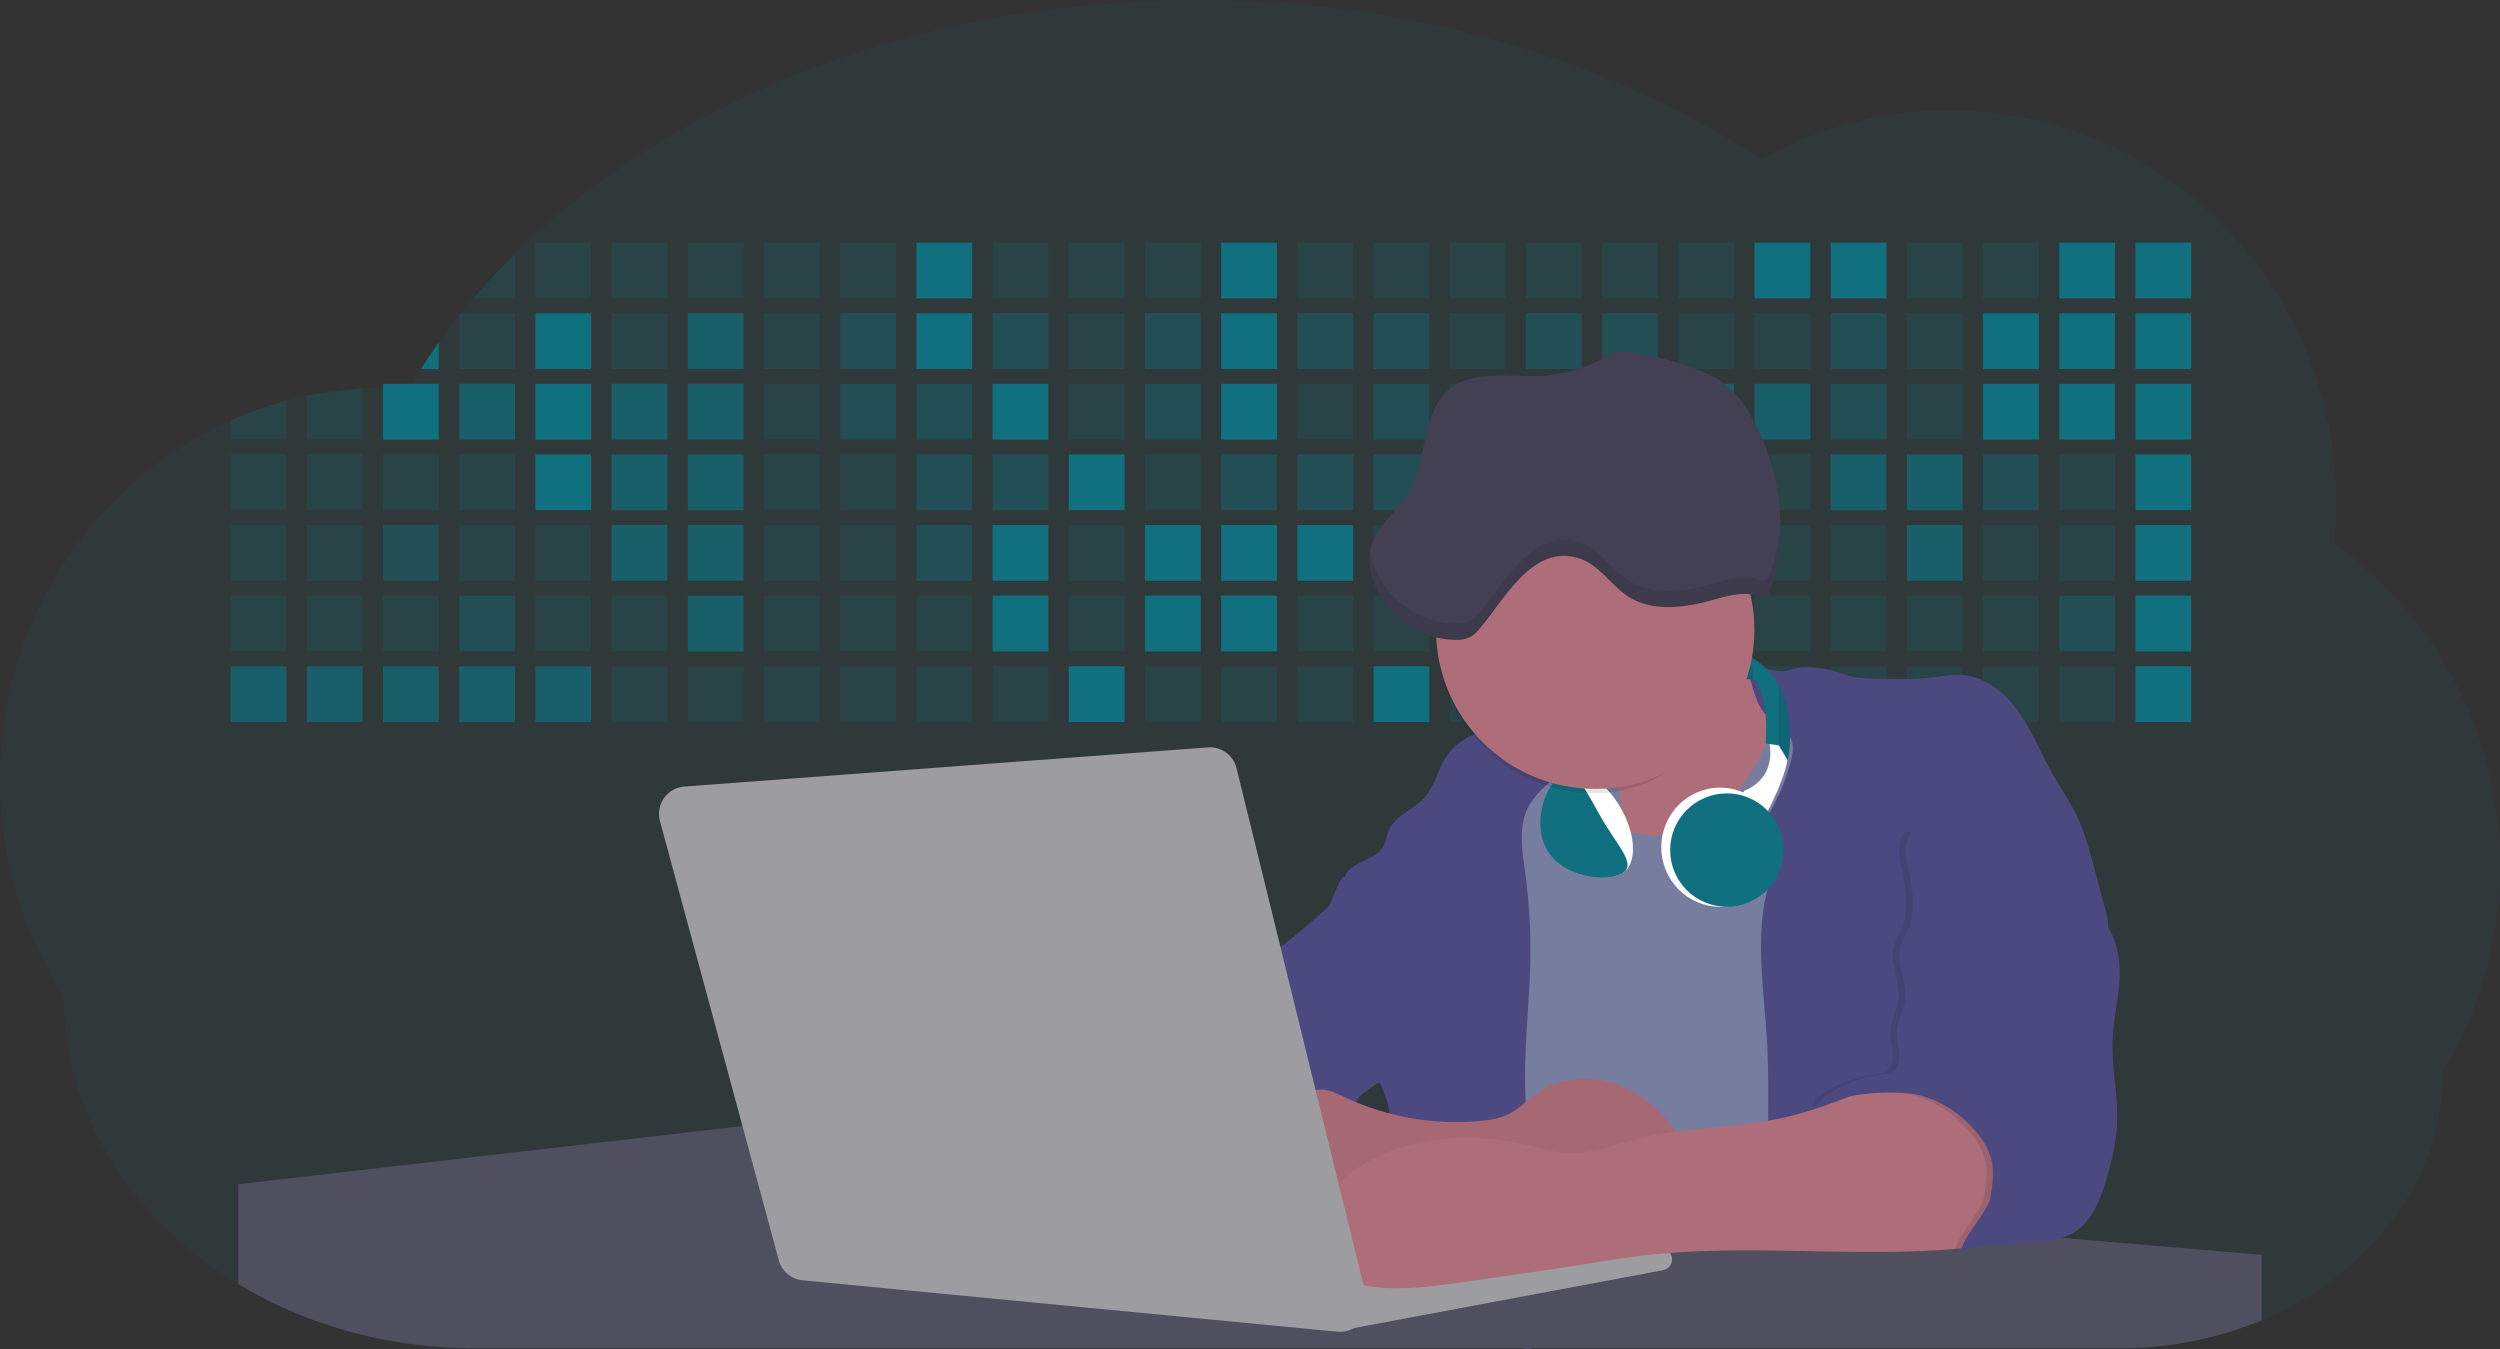
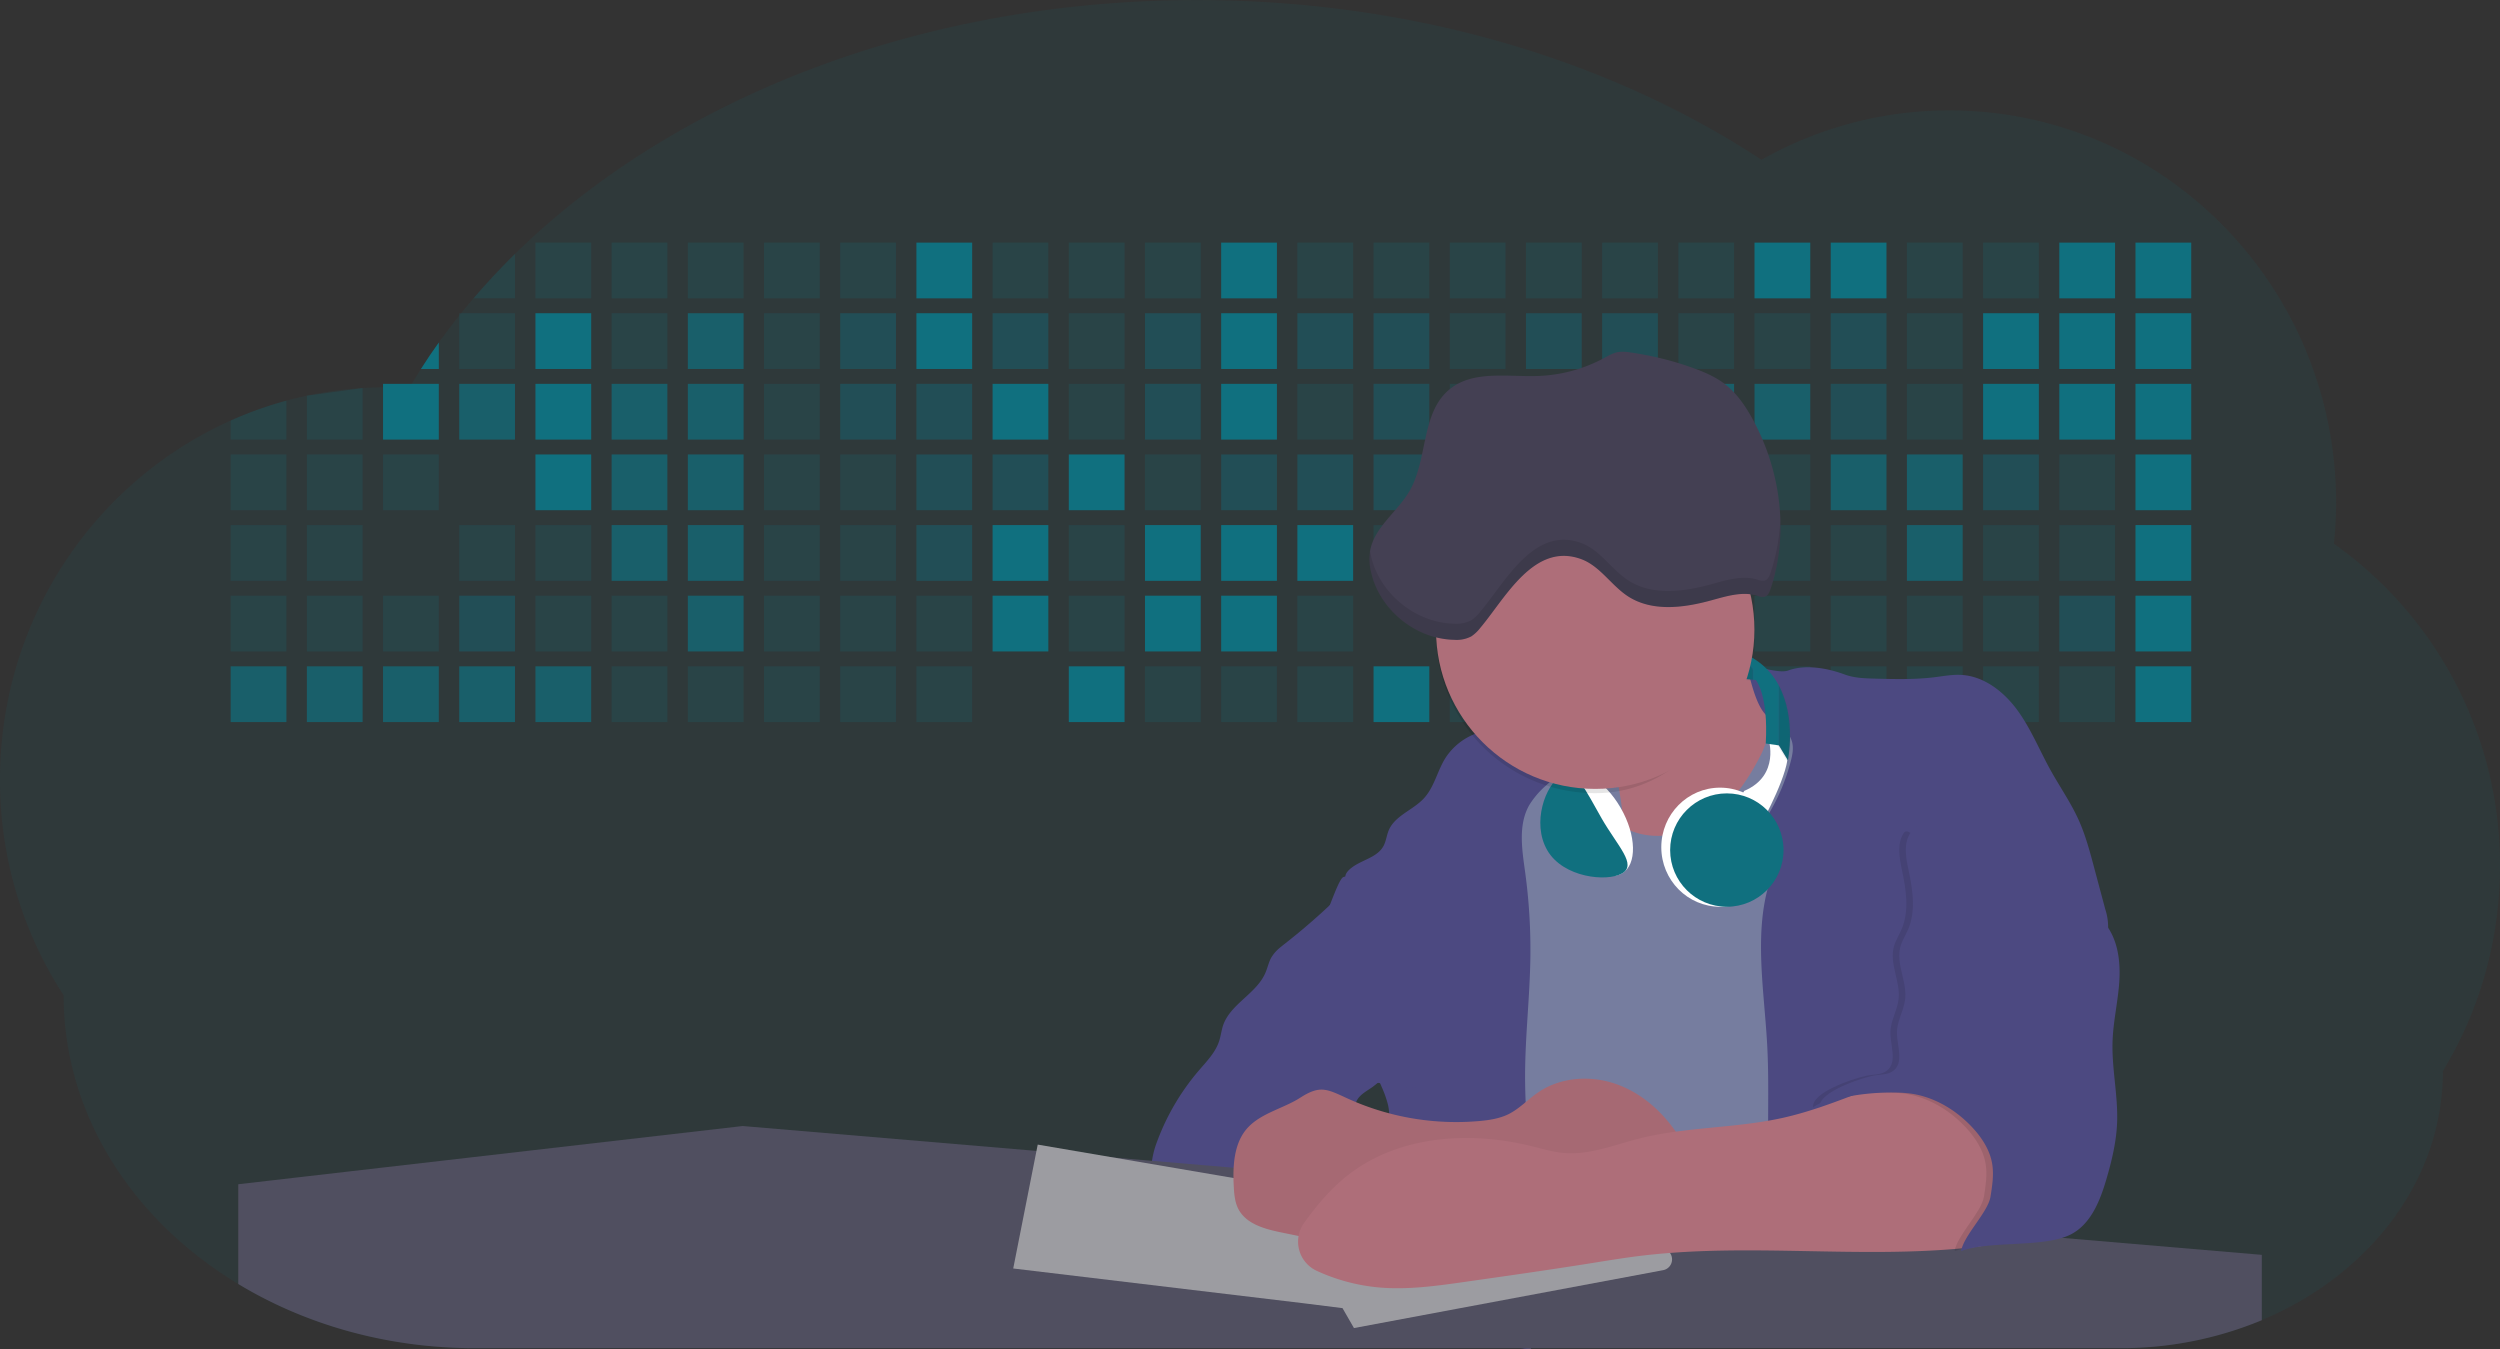
<svg xmlns="http://www.w3.org/2000/svg" id="aa7bae02-e79e-4d6b-a496-aba15f39787c" data-name="Layer 1" width="1144" height="617.32" viewBox="0 0 1144 617.32">
  <rect x="0" y="0" width="1144" height="617.32" fill="#333333" stroke="none" />
  <title>developer activity</title>
  <path d="M1172,537.57a181.92,181.92,0,0,1-6.85,49.6,180.06,180.06,0,0,1-19.27,44.28c0,50.1-33.82,93.4-82.91,114a167.3,167.3,0,0,1-64.73,12.8H245.17c-40.25,0-77.55-10.86-108.14-29.36A185.76,185.76,0,0,1,112.2,711c-34-29.22-55.08-69.6-55.08-114.2A180.5,180.5,0,0,1,28,498.08c0-73.36,43.39-136.44,105.55-164.29a174.52,174.52,0,0,1,25.51-9.12q4.63-1.26,9.36-2.26a175.39,175.39,0,0,1,25.51-3.5q4.65-.29,9.35-.33H205c3.46,0,6.89.12,10.3.32l1.12-1.9q2.06-3.44,4.22-6.81,3.9-6.14,8.18-12.1,4.48-6.29,9.35-12.38l.83-1q2.76-3.44,5.64-6.8,9-10.49,19-20.35c72.11-70.68,185.08-116.18,312.08-116.18,98.82,0,189.15,27.55,258.34,73.07A174.18,174.18,0,0,1,920,191.86c97.74,0,177,80.37,177,179.51a184.9,184.9,0,0,1-1,18.78A180,180,0,0,1,1172,537.57Z" transform="translate(-28 -141.34)" fill="#10707f" opacity="0.1" />
  <path d="M263.66,257.52v20.35h-19Q253.59,267.39,263.66,257.52Z" transform="translate(-28 -141.34)" fill="#10707f" opacity="0.2" />
  <rect x="245.02" y="111.02" width="25.51" height="25.51" fill="#10707f" opacity="0.2" />
  <rect x="279.88" y="111.02" width="25.51" height="25.51" fill="#10707f" opacity="0.2" />
  <rect x="314.75" y="111.02" width="25.51" height="25.51" fill="#10707f" opacity="0.2" />
  <rect x="349.61" y="111.02" width="25.51" height="25.51" fill="#10707f" opacity="0.2" />
  <rect x="384.48" y="111.02" width="25.51" height="25.51" fill="#10707f" opacity="0.2" />
  <rect x="419.35" y="111.02" width="25.51" height="25.51" fill="#10707f" />
  <rect x="454.21" y="111.02" width="25.51" height="25.51" fill="#10707f" opacity="0.2" />
  <rect x="489.08" y="111.02" width="25.51" height="25.51" fill="#10707f" opacity="0.2" />
  <rect x="523.94" y="111.02" width="25.51" height="25.51" fill="#10707f" opacity="0.2" />
  <rect x="558.81" y="111.02" width="25.51" height="25.51" fill="#10707f" />
  <rect x="593.68" y="111.02" width="25.51" height="25.51" fill="#10707f" opacity="0.2" />
  <rect x="628.54" y="111.02" width="25.51" height="25.51" fill="#10707f" opacity="0.2" />
  <rect x="663.41" y="111.02" width="25.51" height="25.51" fill="#10707f" opacity="0.2" />
  <rect x="698.28" y="111.02" width="25.51" height="25.51" fill="#10707f" opacity="0.2" />
  <rect x="733.14" y="111.02" width="25.51" height="25.51" fill="#10707f" opacity="0.2" />
  <rect x="768.01" y="111.02" width="25.51" height="25.51" fill="#10707f" opacity="0.2" />
  <rect x="802.87" y="111.02" width="25.51" height="25.51" fill="#10707f" />
  <rect x="837.74" y="111.02" width="25.51" height="25.51" fill="#10707f" />
  <rect x="872.61" y="111.02" width="25.51" height="25.51" fill="#10707f" opacity="0.2" />
  <rect x="907.47" y="111.02" width="25.51" height="25.51" fill="#10707f" opacity="0.2" />
  <rect x="942.34" y="111.02" width="25.51" height="25.51" fill="#10707f" />
  <rect x="977.2" y="111.02" width="25.51" height="25.51" fill="#10707f" />
  <path d="M228.8,298.08v12.1h-8.18Q224.52,304,228.8,298.08Z" transform="translate(-28 -141.34)" fill="#10707f" />
  <rect x="210.15" y="143.33" width="25.51" height="25.51" fill="#10707f" opacity="0.2" />
  <rect x="245.02" y="143.33" width="25.51" height="25.51" fill="#10707f" />
  <rect x="279.88" y="143.33" width="25.51" height="25.51" fill="#10707f" opacity="0.2" />
  <rect x="314.75" y="143.33" width="25.51" height="25.51" fill="#10707f" opacity="0.7" />
  <rect x="349.61" y="143.33" width="25.51" height="25.51" fill="#10707f" opacity="0.2" />
  <rect x="384.48" y="143.33" width="25.51" height="25.51" fill="#10707f" opacity="0.4" />
  <rect x="419.35" y="143.33" width="25.51" height="25.51" fill="#10707f" />
  <rect x="454.21" y="143.33" width="25.51" height="25.51" fill="#10707f" opacity="0.4" />
  <rect x="489.08" y="143.33" width="25.51" height="25.51" fill="#10707f" opacity="0.2" />
  <rect x="523.94" y="143.33" width="25.51" height="25.51" fill="#10707f" opacity="0.4" />
  <rect x="558.81" y="143.33" width="25.51" height="25.51" fill="#10707f" />
  <rect x="593.68" y="143.33" width="25.51" height="25.51" fill="#10707f" opacity="0.4" />
  <rect x="628.54" y="143.33" width="25.51" height="25.51" fill="#10707f" opacity="0.4" />
  <rect x="663.41" y="143.33" width="25.51" height="25.51" fill="#10707f" opacity="0.2" />
  <rect x="698.28" y="143.33" width="25.51" height="25.51" fill="#10707f" opacity="0.4" />
  <rect x="733.14" y="143.33" width="25.51" height="25.51" fill="#10707f" opacity="0.4" />
  <rect x="768.01" y="143.33" width="25.51" height="25.51" fill="#10707f" opacity="0.2" />
  <rect x="802.87" y="143.33" width="25.51" height="25.51" fill="#10707f" opacity="0.2" />
  <rect x="837.74" y="143.33" width="25.51" height="25.51" fill="#10707f" opacity="0.4" />
  <rect x="872.61" y="143.33" width="25.51" height="25.51" fill="#10707f" opacity="0.2" />
  <rect x="907.47" y="143.33" width="25.51" height="25.51" fill="#10707f" />
  <rect x="942.34" y="143.33" width="25.51" height="25.51" fill="#10707f" />
  <rect x="977.2" y="143.33" width="25.51" height="25.51" fill="#10707f" />
  <path d="M159.06,324.67V342.5H133.55v-8.71A174.52,174.52,0,0,1,159.06,324.67Z" transform="translate(-28 -141.34)" fill="#10707f" opacity="0.2" />
  <polygon points="165.93 177.57 165.93 201.16 140.42 201.16 140.42 181.07 165.93 177.57" fill="#10707f" opacity="0.2" />
  <rect x="175.28" y="175.65" width="25.51" height="25.51" fill="#10707f" />
  <rect x="210.15" y="175.65" width="25.51" height="25.51" fill="#10707f" opacity="0.7" />
  <rect x="245.02" y="175.65" width="25.51" height="25.51" fill="#10707f" />
  <rect x="279.88" y="175.65" width="25.51" height="25.51" fill="#10707f" opacity="0.7" />
  <rect x="314.75" y="175.65" width="25.51" height="25.51" fill="#10707f" opacity="0.7" />
  <rect x="349.61" y="175.65" width="25.51" height="25.51" fill="#10707f" opacity="0.2" />
  <rect x="384.48" y="175.65" width="25.51" height="25.51" fill="#10707f" opacity="0.4" />
  <rect x="419.35" y="175.65" width="25.51" height="25.51" fill="#10707f" opacity="0.4" />
  <rect x="454.21" y="175.65" width="25.51" height="25.51" fill="#10707f" />
  <rect x="489.08" y="175.65" width="25.51" height="25.51" fill="#10707f" opacity="0.2" />
  <rect x="523.94" y="175.65" width="25.51" height="25.51" fill="#10707f" opacity="0.4" />
  <rect x="558.81" y="175.65" width="25.51" height="25.51" fill="#10707f" />
  <rect x="593.68" y="175.65" width="25.51" height="25.51" fill="#10707f" opacity="0.2" />
  <rect x="628.54" y="175.65" width="25.51" height="25.51" fill="#10707f" opacity="0.4" />
  <rect x="663.41" y="175.65" width="25.51" height="25.51" fill="#10707f" opacity="0.2" />
  <rect x="698.28" y="175.65" width="25.51" height="25.51" fill="#10707f" />
  <rect x="733.14" y="175.65" width="25.51" height="25.51" fill="#10707f" opacity="0.2" />
  <rect x="768.01" y="175.65" width="25.51" height="25.51" fill="#10707f" opacity="0.7" />
  <rect x="802.87" y="175.65" width="25.51" height="25.51" fill="#10707f" opacity="0.7" />
  <rect x="837.74" y="175.65" width="25.51" height="25.51" fill="#10707f" opacity="0.4" />
  <rect x="872.61" y="175.65" width="25.51" height="25.51" fill="#10707f" opacity="0.2" />
  <rect x="907.47" y="175.65" width="25.51" height="25.51" fill="#10707f" />
  <rect x="942.34" y="175.65" width="25.51" height="25.51" fill="#10707f" />
  <rect x="977.2" y="175.65" width="25.51" height="25.51" fill="#10707f" />
  <rect x="105.55" y="207.96" width="25.51" height="25.51" fill="#10707f" opacity="0.2" />
  <rect x="140.42" y="207.96" width="25.51" height="25.51" fill="#10707f" opacity="0.2" />
  <rect x="175.28" y="207.96" width="25.51" height="25.51" fill="#10707f" opacity="0.2" />
-   <rect x="210.15" y="207.96" width="25.51" height="25.51" fill="#10707f" opacity="0.2" />
  <rect x="245.02" y="207.96" width="25.51" height="25.51" fill="#10707f" />
  <rect x="279.88" y="207.96" width="25.51" height="25.51" fill="#10707f" opacity="0.7" />
  <rect x="314.75" y="207.96" width="25.51" height="25.51" fill="#10707f" opacity="0.7" />
  <rect x="349.61" y="207.96" width="25.51" height="25.51" fill="#10707f" opacity="0.2" />
  <rect x="384.48" y="207.96" width="25.51" height="25.51" fill="#10707f" opacity="0.2" />
  <rect x="419.35" y="207.96" width="25.51" height="25.51" fill="#10707f" opacity="0.4" />
  <rect x="454.21" y="207.96" width="25.51" height="25.51" fill="#10707f" opacity="0.4" />
  <rect x="489.08" y="207.96" width="25.51" height="25.51" fill="#10707f" />
  <rect x="523.94" y="207.96" width="25.51" height="25.51" fill="#10707f" opacity="0.2" />
  <rect x="558.81" y="207.96" width="25.51" height="25.51" fill="#10707f" opacity="0.4" />
  <rect x="593.68" y="207.96" width="25.51" height="25.51" fill="#10707f" opacity="0.4" />
  <rect x="628.54" y="207.96" width="25.51" height="25.51" fill="#10707f" opacity="0.4" />
  <rect x="663.41" y="207.96" width="25.51" height="25.51" fill="#10707f" opacity="0.4" />
  <rect x="698.28" y="207.96" width="25.51" height="25.51" fill="#10707f" opacity="0.2" />
  <rect x="733.14" y="207.96" width="25.51" height="25.51" fill="#10707f" opacity="0.2" />
  <rect x="768.01" y="207.96" width="25.51" height="25.51" fill="#10707f" opacity="0.2" />
  <rect x="802.87" y="207.96" width="25.51" height="25.51" fill="#10707f" opacity="0.2" />
  <rect x="837.74" y="207.96" width="25.51" height="25.51" fill="#10707f" opacity="0.7" />
  <rect x="872.61" y="207.96" width="25.51" height="25.51" fill="#10707f" opacity="0.7" />
  <rect x="907.47" y="207.96" width="25.51" height="25.51" fill="#10707f" opacity="0.4" />
  <rect x="942.34" y="207.96" width="25.51" height="25.51" fill="#10707f" opacity="0.2" />
  <rect x="977.2" y="207.96" width="25.51" height="25.51" fill="#10707f" />
  <rect x="105.55" y="240.28" width="25.51" height="25.51" fill="#10707f" opacity="0.2" />
  <rect x="140.42" y="240.28" width="25.51" height="25.51" fill="#10707f" opacity="0.2" />
-   <rect x="175.28" y="240.28" width="25.51" height="25.51" fill="#10707f" opacity="0.4" />
  <rect x="210.15" y="240.28" width="25.51" height="25.51" fill="#10707f" opacity="0.2" />
  <rect x="245.02" y="240.28" width="25.51" height="25.51" fill="#10707f" opacity="0.2" />
  <rect x="279.88" y="240.28" width="25.51" height="25.51" fill="#10707f" opacity="0.7" />
  <rect x="314.75" y="240.28" width="25.51" height="25.51" fill="#10707f" opacity="0.7" />
  <rect x="349.61" y="240.28" width="25.51" height="25.51" fill="#10707f" opacity="0.2" />
  <rect x="384.48" y="240.28" width="25.51" height="25.51" fill="#10707f" opacity="0.2" />
  <rect x="419.35" y="240.28" width="25.51" height="25.51" fill="#10707f" opacity="0.4" />
  <rect x="454.21" y="240.28" width="25.51" height="25.51" fill="#10707f" />
  <rect x="489.08" y="240.28" width="25.51" height="25.51" fill="#10707f" opacity="0.2" />
  <rect x="523.94" y="240.28" width="25.51" height="25.51" fill="#10707f" />
  <rect x="558.81" y="240.28" width="25.51" height="25.51" fill="#10707f" />
  <rect x="593.68" y="240.28" width="25.51" height="25.51" fill="#10707f" />
  <rect x="628.54" y="240.28" width="25.51" height="25.51" fill="#10707f" opacity="0.2" />
  <rect x="663.41" y="240.28" width="25.51" height="25.51" fill="#10707f" />
  <rect x="698.28" y="240.28" width="25.51" height="25.51" fill="#10707f" opacity="0.2" />
  <rect x="733.14" y="240.28" width="25.51" height="25.51" fill="#10707f" opacity="0.2" />
  <rect x="768.01" y="240.28" width="25.51" height="25.51" fill="#10707f" opacity="0.2" />
  <rect x="802.87" y="240.28" width="25.51" height="25.51" fill="#10707f" opacity="0.2" />
  <rect x="837.74" y="240.28" width="25.51" height="25.51" fill="#10707f" opacity="0.2" />
  <rect x="872.61" y="240.28" width="25.51" height="25.51" fill="#10707f" opacity="0.7" />
  <rect x="907.47" y="240.28" width="25.51" height="25.51" fill="#10707f" opacity="0.2" />
  <rect x="942.34" y="240.28" width="25.51" height="25.51" fill="#10707f" opacity="0.2" />
  <rect x="977.2" y="240.28" width="25.51" height="25.51" fill="#10707f" />
  <rect x="105.55" y="272.59" width="25.51" height="25.51" fill="#10707f" opacity="0.2" />
  <rect x="140.42" y="272.59" width="25.51" height="25.51" fill="#10707f" opacity="0.2" />
  <rect x="175.28" y="272.59" width="25.51" height="25.51" fill="#10707f" opacity="0.2" />
  <rect x="210.15" y="272.59" width="25.51" height="25.51" fill="#10707f" opacity="0.4" />
  <rect x="245.02" y="272.59" width="25.51" height="25.51" fill="#10707f" opacity="0.2" />
  <rect x="279.88" y="272.59" width="25.51" height="25.51" fill="#10707f" opacity="0.2" />
  <rect x="314.75" y="272.59" width="25.51" height="25.51" fill="#10707f" opacity="0.7" />
  <rect x="349.61" y="272.59" width="25.51" height="25.51" fill="#10707f" opacity="0.2" />
  <rect x="384.48" y="272.59" width="25.51" height="25.51" fill="#10707f" opacity="0.2" />
  <rect x="419.35" y="272.59" width="25.51" height="25.51" fill="#10707f" opacity="0.2" />
  <rect x="454.21" y="272.59" width="25.51" height="25.51" fill="#10707f" />
  <rect x="489.08" y="272.59" width="25.51" height="25.51" fill="#10707f" opacity="0.2" />
  <rect x="523.94" y="272.59" width="25.51" height="25.51" fill="#10707f" />
  <rect x="558.81" y="272.59" width="25.51" height="25.51" fill="#10707f" />
  <rect x="593.68" y="272.59" width="25.51" height="25.51" fill="#10707f" opacity="0.2" />
-   <rect x="628.54" y="272.59" width="25.51" height="25.51" fill="#10707f" opacity="0.2" />
  <rect x="663.41" y="272.59" width="25.51" height="25.51" fill="#10707f" opacity="0.2" />
  <rect x="698.28" y="272.59" width="25.51" height="25.51" fill="#10707f" opacity="0.2" />
  <rect x="733.14" y="272.59" width="25.51" height="25.51" fill="#10707f" opacity="0.2" />
  <rect x="768.01" y="272.59" width="25.51" height="25.51" fill="#10707f" opacity="0.2" />
  <rect x="802.87" y="272.59" width="25.51" height="25.51" fill="#10707f" opacity="0.2" />
  <rect x="837.74" y="272.59" width="25.51" height="25.51" fill="#10707f" opacity="0.2" />
  <rect x="872.61" y="272.59" width="25.51" height="25.51" fill="#10707f" opacity="0.2" />
  <rect x="907.47" y="272.59" width="25.51" height="25.51" fill="#10707f" opacity="0.2" />
  <rect x="942.34" y="272.59" width="25.51" height="25.51" fill="#10707f" opacity="0.4" />
  <rect x="977.2" y="272.59" width="25.51" height="25.51" fill="#10707f" />
  <rect x="105.55" y="304.91" width="25.51" height="25.51" fill="#10707f" opacity="0.7" />
  <rect x="140.42" y="304.91" width="25.51" height="25.51" fill="#10707f" opacity="0.7" />
  <rect x="175.28" y="304.91" width="25.51" height="25.51" fill="#10707f" opacity="0.7" />
  <rect x="210.15" y="304.91" width="25.51" height="25.51" fill="#10707f" opacity="0.7" />
  <rect x="245.02" y="304.91" width="25.51" height="25.51" fill="#10707f" opacity="0.7" />
  <rect x="279.88" y="304.91" width="25.51" height="25.51" fill="#10707f" opacity="0.2" />
  <rect x="314.75" y="304.91" width="25.51" height="25.51" fill="#10707f" opacity="0.2" />
  <rect x="349.61" y="304.91" width="25.51" height="25.51" fill="#10707f" opacity="0.2" />
  <rect x="384.48" y="304.91" width="25.51" height="25.51" fill="#10707f" opacity="0.2" />
  <rect x="419.35" y="304.91" width="25.51" height="25.51" fill="#10707f" opacity="0.2" />
-   <rect x="454.21" y="304.91" width="25.51" height="25.51" fill="#10707f" opacity="0.2" />
  <rect x="489.08" y="304.91" width="25.51" height="25.51" fill="#10707f" />
  <rect x="523.94" y="304.91" width="25.51" height="25.51" fill="#10707f" opacity="0.2" />
  <rect x="558.81" y="304.91" width="25.51" height="25.51" fill="#10707f" opacity="0.2" />
  <rect x="593.68" y="304.91" width="25.51" height="25.51" fill="#10707f" opacity="0.2" />
  <rect x="628.54" y="304.91" width="25.51" height="25.51" fill="#10707f" />
  <rect x="663.41" y="304.91" width="25.51" height="25.51" fill="#10707f" opacity="0.2" />
  <rect x="698.28" y="304.91" width="25.51" height="25.51" fill="#10707f" opacity="0.2" />
  <rect x="733.14" y="304.91" width="25.51" height="25.51" fill="#10707f" opacity="0.2" />
  <rect x="768.01" y="304.91" width="25.51" height="25.51" fill="#10707f" opacity="0.2" />
  <rect x="802.87" y="304.91" width="25.51" height="25.51" fill="#10707f" opacity="0.2" />
  <rect x="837.74" y="304.91" width="25.51" height="25.51" fill="#10707f" opacity="0.2" />
  <rect x="872.61" y="304.91" width="25.51" height="25.51" fill="#10707f" opacity="0.2" />
  <rect x="907.47" y="304.91" width="25.51" height="25.51" fill="#10707f" opacity="0.2" />
  <rect x="942.34" y="304.91" width="25.51" height="25.51" fill="#10707f" opacity="0.2" />
  <rect x="977.2" y="304.91" width="25.51" height="25.51" fill="#10707f" />
  <circle cx="734.52" cy="363.89" r="34.87" fill="#767d9f" />
  <path d="M760.71,460.87q5.22,22.78,8.86,45.9c.73,4.58,1.38,9.41-.28,13.74-1.39,3.61-4.22,6.43-6.44,9.59s-3.9,7.21-2.55,10.83,5.29,5.6,9.05,6.62c10.76,2.9,22.23.79,32.94-2.35a53.29,53.29,0,0,0,13.81-5.72c4.54-2.88,8.26-6.88,11.68-11,15.61-18.93,25.83-41.65,35.45-64.23a39.12,39.12,0,0,1-33.11-13.34c-3.94-4.63-6.83-11.08-4.61-16.74-6.51,3.57-14.24,3.81-21.25,6.25a75.49,75.49,0,0,0-12.5,6.15q-7.18,4.15-14.28,8.46C772.07,458.29,767,461.19,760.71,460.87Z" transform="translate(-28 -141.34)" fill="#ae6e79" />
  <path d="M833.64,487.05c-6.11,11.89-14.06,23.32-25.41,30.4s-26.63,9-38,2c-5.6-3.42-9.84-8.62-14.73-13s-11-8.13-17.57-7.56c-7.24.63-12.91,6.28-17.76,11.69-7.36,8.22-14.47,16.79-19.68,26.52-10,18.7-12.37,40.56-11.93,61.76s3.51,42.29,3.58,63.49c.1,26.08-4.32,51.95-8.79,77.64,41.1-5.06,82.25,6,123.44,10.19,26.36,2.71,52.92,2.65,79.42,2.58,4.66,0,9.62-.12,13.5-2.7a18.2,18.2,0,0,0,5.59-6.64c3.66-6.75,5.13-14.45,6.15-22.06,2.59-19.22,2.67-38.68,2.74-58.08.18-47,.35-94.17-5.62-140.8-1.47-11.47-3.35-23-7.75-33.73s-11.58-20.6-21.62-26.35c-6.45-3.7-21.4-10.14-29-6.41C841.67,460.15,837.73,479.09,833.64,487.05Z" transform="translate(-28 -141.34)" fill="#767d9f" />
  <path d="M836.68,619.77c-1.55-29-7.86-59.95,5.57-85.69,3.3-6.32-8.54-14.21-4.88-20.33a92.08,92.08,0,0,0,10.06-23.93c.76-2.89,1.37-5.95.65-8.85-1.33-5.29-6.56-8.44-11-11.66-4.9-3.56-7.42-14.41-9-20.28s12.57,1.2,18.26-.89c7.9-2.89,17.94-1.07,25.82,1.86,4.4,1.62,9.18,1.76,13.87,1.88,9.11.24,18.25.47,27.29-.65,4.06-.51,8.13-1.28,12.21-1.05,10.41.59,19.46,7.71,25.62,16.13s10.08,18.23,15.13,27.35c4.21,7.6,9.23,14.78,12.82,22.69,3.18,7,5.19,14.52,7.18,22l5.13,19.19a25.58,25.58,0,0,1,1.26,8.51c-.26,3.07-1.62,5.93-3,8.66A164.12,164.12,0,0,1,971,603.2c-10.79,13.23-23.89,25.16-30.3,41-2.5,6.17-3.89,12.73-5.16,19.27a707.94,707.94,0,0,0-10.9,79.15,174.2,174.2,0,0,0-36.52-12.21,177.61,177.61,0,0,0-19-3c-5.59-.58-12.8.52-18.12-1-8.9-2.53-9.88-17.58-11.23-25.46-2.16-12.55-2.59-25.32-2.67-38C837,648.53,837.45,634.14,836.68,619.77Z" transform="translate(-28 -141.34)" fill="#4c4981" />
  <path d="M641.23,565.54c4.21,24,8.85,48.07,18,70.62-.23.22-.46.42-.69.62-.81.69-1.65,1.34-2.53,2-2.05,1.44-4.3,2.66-6,4.54a8,8,0,0,0-1.5,2.45,5.48,5.48,0,0,0,0,4.47c-4.77,2.11-10.31,1.46-15.66,1.26-4.61-.17-9.08,0-12.78,2.53-5.14,3.54-6.69,10.34-7.52,16.52q-.46,3.38-.79,6.77-.32,3.15-.52,6.32a188.61,188.61,0,0,0-.19,21q.08,1.92.21,3.84c-16.34-.39-31.23-8.91-45.32-17.19-3.22-1.89-6.54-3.88-8.63-7A15.8,15.8,0,0,1,555,674c0-.51.09-1,.16-1.52a41.58,41.58,0,0,1,2.29-8.68,107.2,107.2,0,0,1,19.19-32.65c3.58-4.18,7.61-8.27,9.28-13.52.73-2.29,1-4.72,1.74-7,3.32-9.88,15.3-14.55,19.4-24.14,1-2.29,1.46-4.8,2.7-7a17.63,17.63,0,0,1,4.25-4.75c.73-.61,1.49-1.2,2.24-1.79q10.54-8.26,20.31-17.45,1.82-1.71,3.6-3.46A59.48,59.48,0,0,0,641.23,565.54Z" transform="translate(-28 -141.34)" fill="#4c4981" />
  <path d="M742,494.56c-1.44,1.52-3,2.95-4.53,4.37l-.41.37-1.62,1.5a39,39,0,0,0-7.55,8.79l-.17.28c-5.1,9.13-3.21,20.37-1.79,30.74a261.55,261.55,0,0,1,2.37,39c-.26,18-2.38,35.88-2.42,53.86,0,4.08.09,8.15.27,12.23.29,6.63.79,13.25,1.39,19.87.65,7.26,1.43,14.51,2.16,21.76.58,5.61,1.13,11.21,1.59,16.81.23,2.9.45,5.79.63,8.69.21,3.4.38,6.81.48,10.21h0c.07,2.16.11,4.31.11,6.47,0,1.23,0,2.45,0,3.67q0,3.51-.19,7-.2,4.49-.61,9c-.31,3.27-.86,6.84-3.16,9.14-.14.14-.29.27-.44.4l-3.24-.4a332.72,332.72,0,0,0-67.3-1.2c.49-3.38.94-6.75,1.38-10.14.2-1.6.4-3.21.59-4.82q.33-2.76.63-5.52c.23-2,.44-4,.64-6q.78-7.73,1.37-15.47.87-11.29,1.32-22.62.22-5.41.34-10.83.17-6.72.16-13.45,0-6.54-.11-13.1c0-1.44-.06-2.88-.18-4.31a27.35,27.35,0,0,0-.53-3.83,49.87,49.87,0,0,0-3-8.48c-.22-.52-.43-1-.64-1.55-.12-.27-.23-.55-.34-.82,5.76-5.13,9.86-12,13.8-18.76,6.39-10.89,12.93-22.26,14-34.84s-5.18-26.71-17.2-30.55c-3.27-1-6.73-1.28-10.1-1.87-3.18-.56-9.81-1.83-13.49-4.11q-3,3.08-6,6.05a22.15,22.15,0,0,1,2.17-8.71l1.42.07a2.71,2.71,0,0,1-.16-1c0-1.07.74-2.28,2.32-3.62,4.71-4,12.12-4.89,15.09-10.3,1.24-2.25,1.45-4.93,2.45-7.29,2.87-6.73,11.11-9.21,16.07-14.59s6.2-13,10.21-19a28.62,28.62,0,0,1,12-10c.4-.19.81-.38,1.22-.55,8.3-3.55,18.16-4.36,26.76-4.34,3.34,0,12,.1,16.24,1.79a5.32,5.32,0,0,1,1.85,1.13C752.37,480.61,745.34,491,742,494.56Z" transform="translate(-28 -141.34)" fill="#4c4981" />
  <path d="M642.72,542.69a60.88,60.88,0,0,1,46.74,4.87c7.2,4,13.66,9.58,17.62,16.78,5.95,10.8,5.69,23.82,5.27,36.15-.21,6.17-.48,12.56-3.2,18.1C706,625,700.06,629.4,694,633a42.24,42.24,0,0,1-12.32,5.33c-6.72,1.46-13.7.22-20.47-1-7.36-1.36-15.26-3-20.37-8.48-3-3.18-4.64-7.31-6.26-11.35q-3.49-8.75-7-17.48c-4.05-10.11-5.42-18.52-.07-28.37,2.43-4.49,5.4-8.69,7.8-13.21C636.51,556.14,640.81,543.28,642.72,542.69Z" transform="translate(-28 -141.34)" fill="#4c4981" />
  <path d="M1063,715.56v29.9a167.3,167.3,0,0,1-64.73,12.8H728.58c-.14.14-.29.27-.44.4l-3.24-.4H245.17c-40.25,0-77.55-10.86-108.14-29.36V683.25l230.72-26.63.18,0L502.29,668l34.77,3,18.06,1.53,37.38,3.17,19.23,1.63,28,2.38,3.94.33,20.18,1.71L691.23,684l38.5,3.26,64.18,5.45,45.15,3.83,74.14,6.29,14.1,1.19,1.52.13,1.32.11,18.62,1.58,20.44,1.74,2.37.2Z" transform="translate(-28 -141.34)" fill="#504f60" />
  <polygon points="764 573.12 474.86 523.77 463.65 580.46 596.19 596.33 637 601.44 749.26 579.33 764 573.12" fill="#9c9ca1" />
  <path d="M642.33,739.94l144.86-27.23a5,5,0,0,1,5.94,4.93h0a5,5,0,0,1-4.09,4.93L647.57,749.06Z" transform="translate(-28 -141.34)" fill="#9c9ca1" />
  <path d="M705.17,654.31c4.51-.42,9.08-1.13,13.14-3.13,5-2.49,8.89-6.78,13.52-9.94,10.18-7,23.8-7.94,35.47-3.92s21.41,12.63,28.23,22.91c4.53,6.85,7.93,15.59,4.73,23.15a30.51,30.51,0,0,1-4.12,6.44l-8.34,10.9a29,29,0,0,1-5.66,6.09c-3.12,2.27-7,3.2-10.82,3.76-10.15,1.48-20.48.64-30.71,1.32-17.57,1.17-34.73,6.83-52.34,6.64-10.12-.11-20.11-2.15-30-4.19l-43.77-9c-7.62-1.56-16.23-3.84-19.82-10.75-1.61-3.11-1.91-6.71-2.1-10.21-.52-9.64,0-20.36,6.68-27.31,6.28-6.52,16.21-8.58,23.71-13.4,9.18-5.91,12.21-4,21.89.44A120,120,0,0,0,705.17,654.31Z" transform="translate(-28 -141.34)" fill="#ae6e79" />
  <path d="M705.17,654.31c4.51-.42,9.08-1.13,13.14-3.13,5-2.49,8.89-6.78,13.52-9.94,10.18-7,23.8-7.94,35.47-3.92s21.41,12.63,28.23,22.91c4.53,6.85,7.93,15.59,4.73,23.15a30.51,30.51,0,0,1-4.12,6.44l-8.34,10.9a29,29,0,0,1-5.66,6.09c-3.12,2.27-7,3.2-10.82,3.76-10.15,1.48-20.48.64-30.71,1.32-17.57,1.17-34.73,6.83-52.34,6.64-10.12-.11-20.11-2.15-30-4.19l-43.77-9c-7.62-1.56-16.23-3.84-19.82-10.75-1.61-3.11-1.91-6.71-2.1-10.21-.52-9.64,0-20.36,6.68-27.31,6.28-6.52,16.21-8.58,23.71-13.4,9.18-5.91,12.21-4,21.89.44A120,120,0,0,0,705.17,654.31Z" transform="translate(-28 -141.34)" opacity="0.05" />
  <path d="M880.94,640.6c-12.28,4.75-24.63,9.52-37.49,12.35-21.56,4.75-44.12,4-65.51,9.43-11.3,2.88-22.53,7.52-34.14,6.58-5.19-.42-10.2-2-15.25-3.2-28.37-7-60.62-4.73-83.66,13.27-7.88,6.15-14.33,13.82-20.18,22a14.7,14.7,0,0,0,5.91,21.88A86.62,86.62,0,0,0,659,730.48c13.13,1.16,26.32-.7,39.38-2.56,19.38-2.75,38.77-5.51,58.1-8.6,6.94-1.11,13.88-2.26,20.86-3.14,50.23-6.35,101.37,1.37,151.73-3.93,5.09-.54,10.27-1.24,14.9-3.41,11.72-5.5,17.52-20,15.1-32.74s-11.76-23.33-23-29.83c-9.42-5.47-19.58-7.68-30.07-10C896.26,634,890.32,637,880.94,640.6Z" transform="translate(-28 -141.34)" fill="#ae6e79" />
  <path d="M988.67,564.44c5.54,7.26,6.72,17,6.12,26.09s-2.76,18.08-3.08,27.21c-.44,12.52,2.58,25,2.07,37.48-.36,8.73-2.43,17.29-4.88,25.67-2.89,9.89-7.07,20.52-16.2,25.27-12.12,6.31-37.54,2.76-50.29,7.7,1.16-7.23,12.28-17.7,13.44-24.93.8-5,1.61-10.14.75-15.15-1.1-6.39-4.85-12.06-9.3-16.78-7.08-7.51-16.32-13.16-26.47-15s-35-.33-43.12,6.08c-1-6.62,17.6-13,24.14-14.43,3.26-.73,7-.32,9.61-2.39,5-3.92,1.37-11.73,1.61-18,.19-5,3.11-9.58,3.7-14.58,1-8-4.22-16.15-2.17-24,.76-2.9,2.45-5.45,3.62-8.21,3.56-8.45,2-18.09.1-27.07-1.18-5.64-2.33-12,.81-16.81,2.91-4.49,11.17,11.5,16.46,10.76,17.47-2.45,33.28-15.4,47.39-4.8,7.19,5.4,8.13,11,11,18.71C976.77,554.6,984,558.36,988.67,564.44Z" transform="translate(-28 -141.34)" opacity="0.1" />
  <path d="M991.67,564.44c5.54,7.26,6.72,17,6.12,26.09s-2.76,18.08-3.08,27.21c-.44,12.52,2.58,25,2.07,37.48-.36,8.73-2.43,17.29-4.88,25.67-2.89,9.89-7.07,20.52-16.2,25.27-12.12,6.31-37.54,2.76-50.29,7.7,1.16-7.23,12.28-17.7,13.44-24.93.8-5,1.61-10.14.75-15.15-1.1-6.39-4.85-12.06-9.3-16.78-7.08-7.51-16.32-13.16-26.47-15s-35-.33-43.12,6.08c-1-6.62,17.6-13,24.14-14.43,3.26-.73,7-.32,9.61-2.39,5-3.92,1.37-11.73,1.61-18,.19-5,3.11-9.58,3.7-14.58,1-8-4.22-16.15-2.17-24,.76-2.9,2.45-5.45,3.62-8.21,3.56-8.45,2-18.09.1-27.07-1.18-5.64-2.33-12,.81-16.81,2.91-4.49,8.6-6.19,13.89-6.94a68.42,68.42,0,0,1,50,12.9c7.19,5.4,8.13,11,11,18.71C979.77,554.6,987,558.36,991.67,564.44Z" transform="translate(-28 -141.34)" fill="#4c4981" />
-   <path d="M330,517.06,384.37,718a12.55,12.55,0,0,0,10.91,9.21L640,750.72a12.54,12.54,0,0,0,13.38-15.48L593.84,492.86a12.54,12.54,0,0,0-13.12-9.51L341.13,501.27A12.54,12.54,0,0,0,330,517.06Z" transform="translate(-28 -141.34)" fill="#9c9ca1" />
  <ellipse cx="787.11" cy="387.68" rx="26.9" ry="27.25" fill="#fff" />
  <path d="M837.2,479.31s5.67,16.86-11.06,23.95L824,507l10.48,10.34S847.4,493.77,846,485.4C846,485.4,844,476.9,837.2,479.31Z" transform="translate(-28 -141.34)" fill="#fff" />
  <circle cx="790.2" cy="388.99" r="25.94" fill="#10707f" />
  <path d="M846.13,489.23l-4.12-6.8-6-.85c1.28-22.39-4.53-29.06-4.53-29.06l-1.35-.13-5.88-.57-11.06-11.48v-3.26c15.54,1.85,24.13,9.23,28.77,17.88C850.16,470.14,846.13,489.23,846.13,489.23Z" transform="translate(-28 -141.34)" fill="#10707f" />
  <path d="M830.18,448.27v4.12l-5.88-.57-11.06-11.48S830.35,444.17,830.18,448.27Z" transform="translate(-28 -141.34)" stroke="#4c4981" stroke-miterlimit="10" opacity="0.1" />
  <path d="M846.13,489.23l-4.12-6.8V455C850.16,470.14,846.13,489.23,846.13,489.23Z" transform="translate(-28 -141.34)" stroke="#4c4981" stroke-miterlimit="10" opacity="0.1" />
  <ellipse cx="757.11" cy="518.2" rx="14.43" ry="26.32" transform="translate(-185.67 306.64) rotate(-30)" fill="#fff" />
  <path d="M761,516c7.27,12.59,16.19,21,9.29,25s-27,2-34.27-10.6-.67-30,6.23-34S753.72,503.38,761,516Z" transform="translate(-28 -141.34)" fill="#10707f" />
  <path d="M825.73,425.3c0,40.23-27.53,79-67.76,79a72.85,72.85,0,0,1,0-145.7C798.2,358.64,825.73,385.06,825.73,425.3Z" transform="translate(-28 -141.34)" opacity="0.1" />
  <circle cx="729.97" cy="288.15" r="72.85" fill="#ae6e79" />
  <path d="M751.57,397.21c8.67,3.19,13.8,12.15,21.58,17.14,11,7,25.32,5.19,37.88,1.73,7-1.91,14.32-4.24,21.21-2.12a6,6,0,0,0,3.23.46c1.5-.43,2.24-2.09,2.73-3.57,8.52-25.4,4.69-54.17-8.17-77.67-3.32-6.06-7.3-11.92-12.78-16.13-4.32-3.31-9.4-5.48-14.52-7.33a145,145,0,0,0-28.88-7.13,17.94,17.94,0,0,0-5.27-.17c-2.41.39-4.57,1.69-6.72,2.85A68.78,68.78,0,0,1,732,313.38c-14,.53-30-2.77-40.79,6.21-13,10.77-9.76,31.78-18.19,46.4-5.58,9.67-16.34,16.69-18.11,27.7a25.57,25.57,0,0,0,.63,10.07c4.12,16.94,20.52,30.06,38,30.37a14.42,14.42,0,0,0,7.76-1.59,17.55,17.55,0,0,0,4.09-3.89C716.84,415.09,729.94,389.25,751.57,397.21Z" transform="translate(-28 -141.34)" fill="#444053" />
  <path d="M838.2,403.48c-.49,1.48-1.23,3.14-2.73,3.57a6,6,0,0,1-3.23-.46c-6.89-2.12-14.25.21-21.2,2.12-12.57,3.46-26.92,5.31-37.88-1.73-7.79-5-12.91-14-21.59-17.14-21.63-8-34.73,17.88-46.21,31.44a17.55,17.55,0,0,1-4.09,3.89,14.42,14.42,0,0,1-7.76,1.59c-17.42-.31-33.83-13.43-38-30.37-.23-1-.43-2-.58-3,0,.09,0,.17-.05.26a25.57,25.57,0,0,0,.63,10.07c4.12,16.94,20.53,30.06,38,30.37a14.42,14.42,0,0,0,7.76-1.59,17.55,17.55,0,0,0,4.09-3.89c11.48-13.56,24.58-39.4,46.21-31.44,8.68,3.19,13.8,12.15,21.59,17.14,11,7,25.31,5.19,37.88,1.73,7-1.91,14.31-4.24,21.2-2.12a6,6,0,0,0,3.23.46c1.5-.43,2.24-2.09,2.73-3.57a90.29,90.29,0,0,0,4.48-32.26A88.8,88.8,0,0,1,838.2,403.48Z" transform="translate(-28 -141.34)" opacity="0.1" />
</svg>